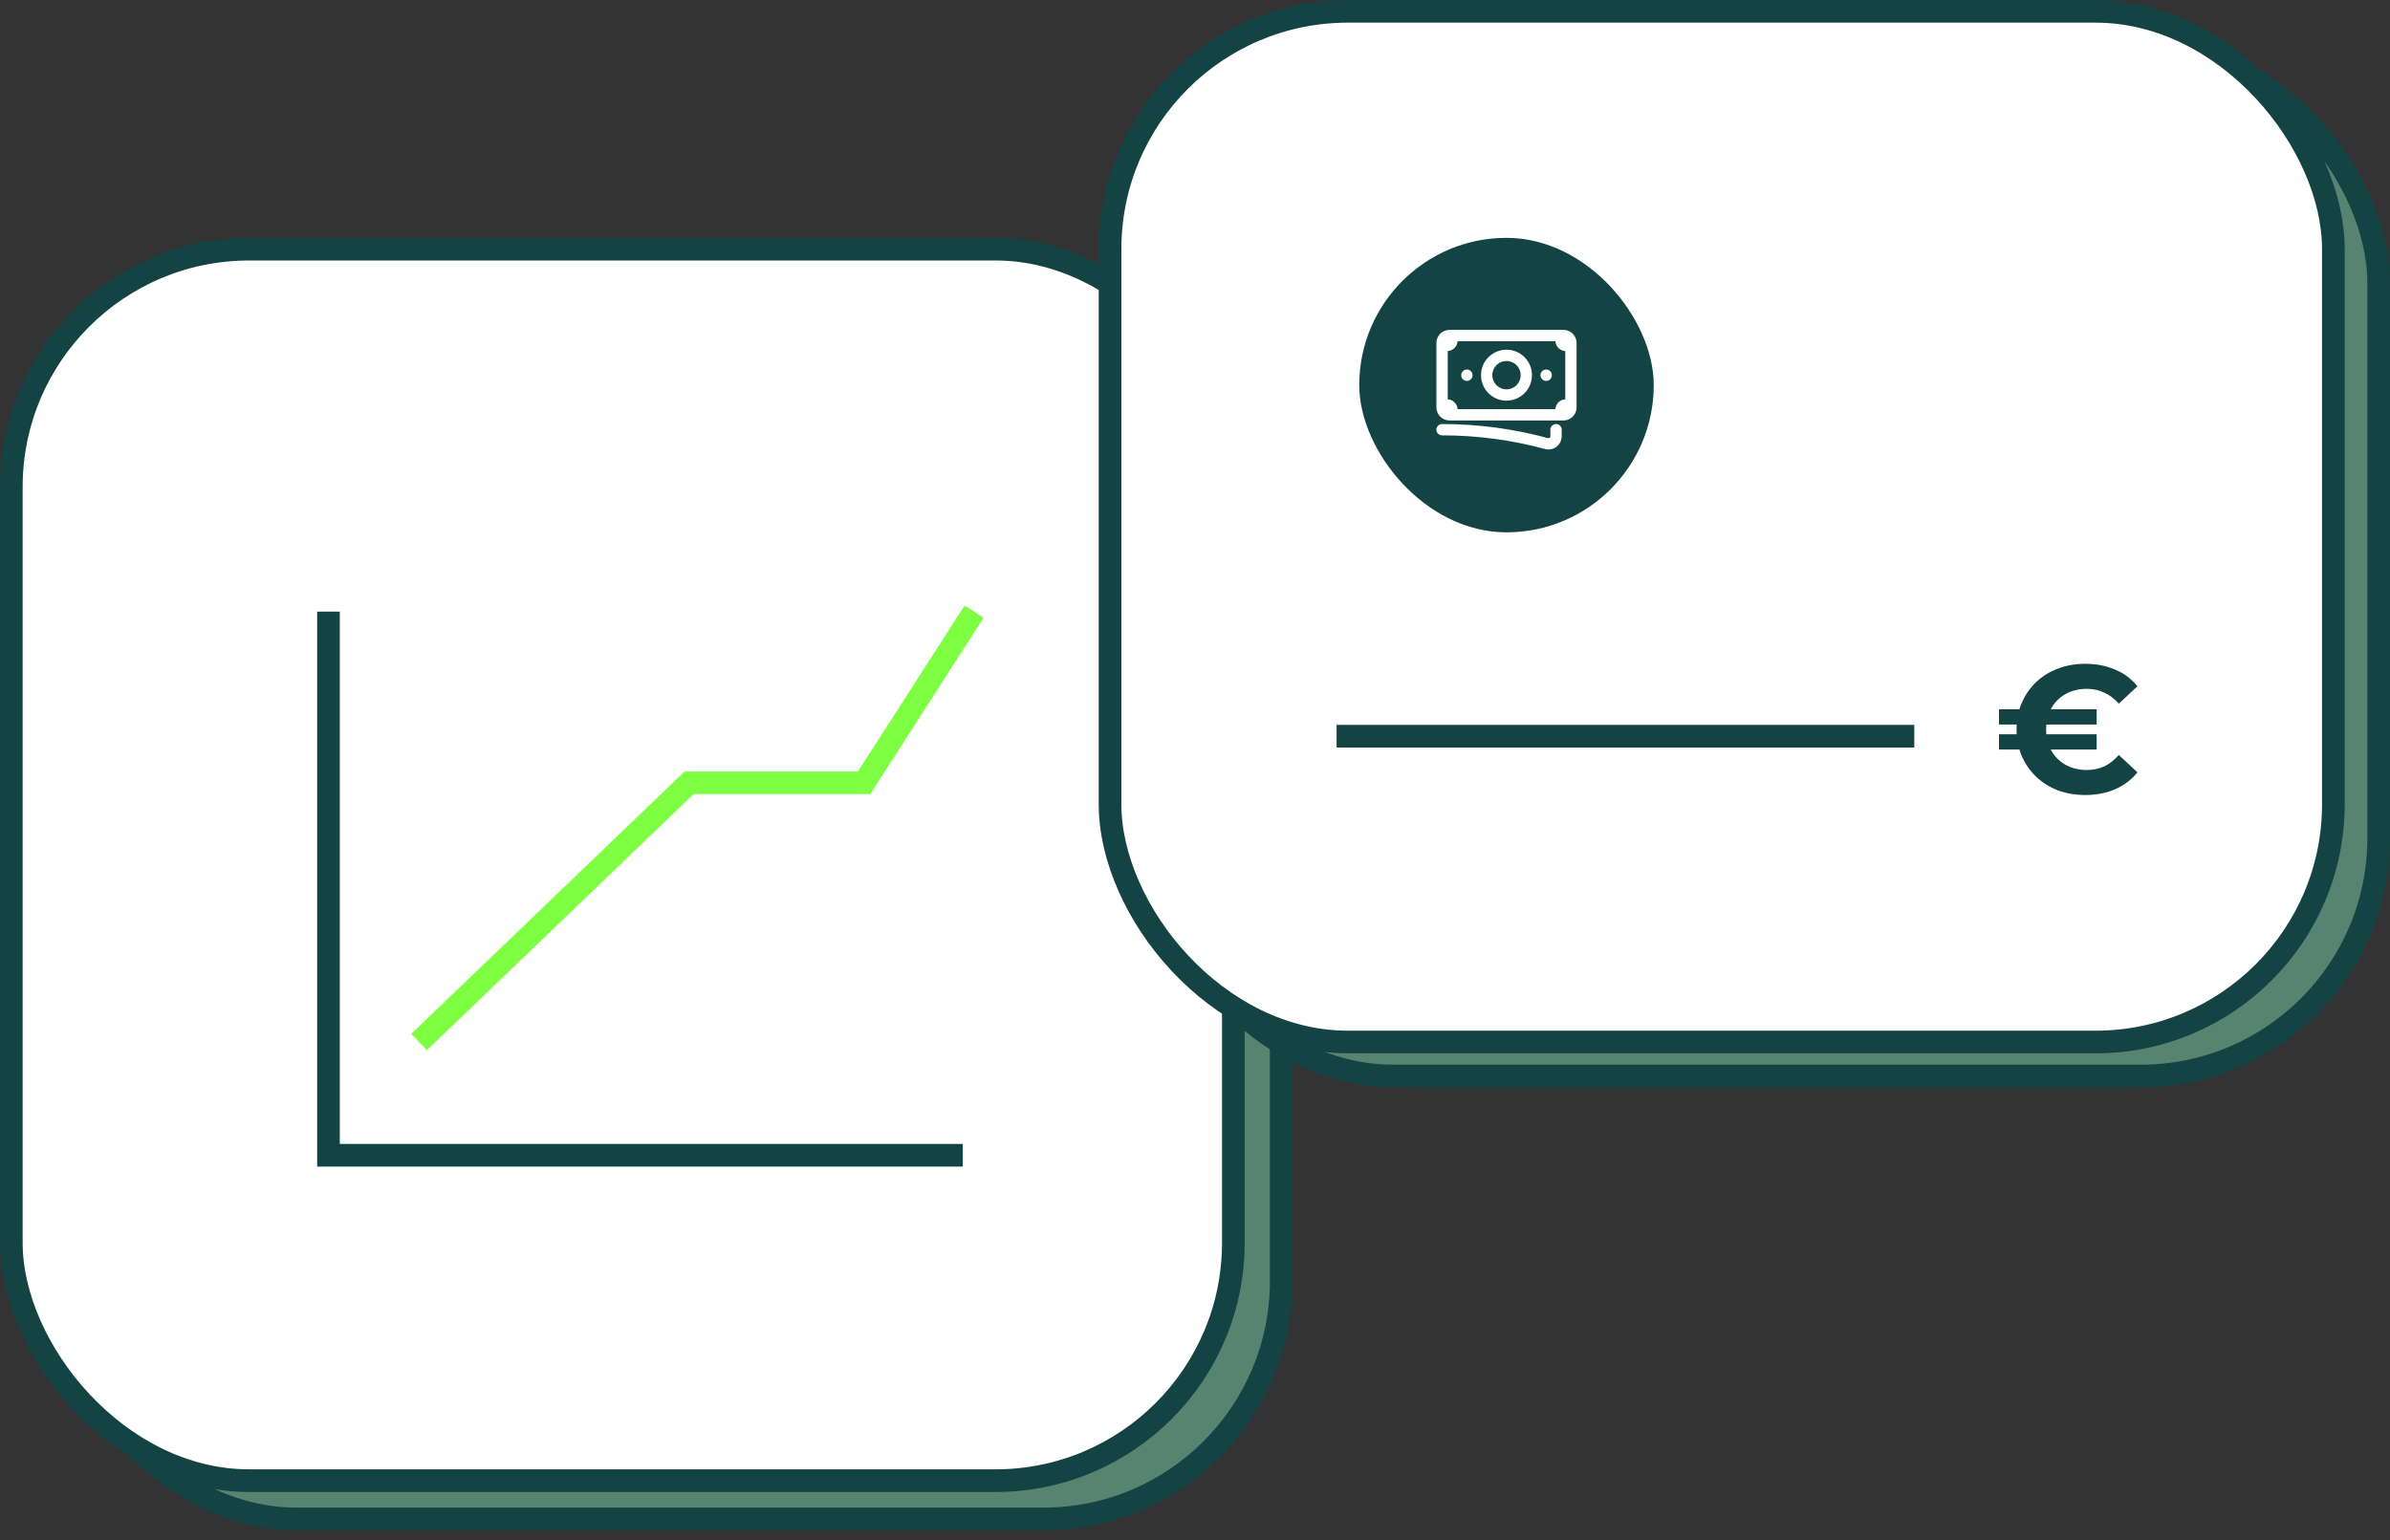
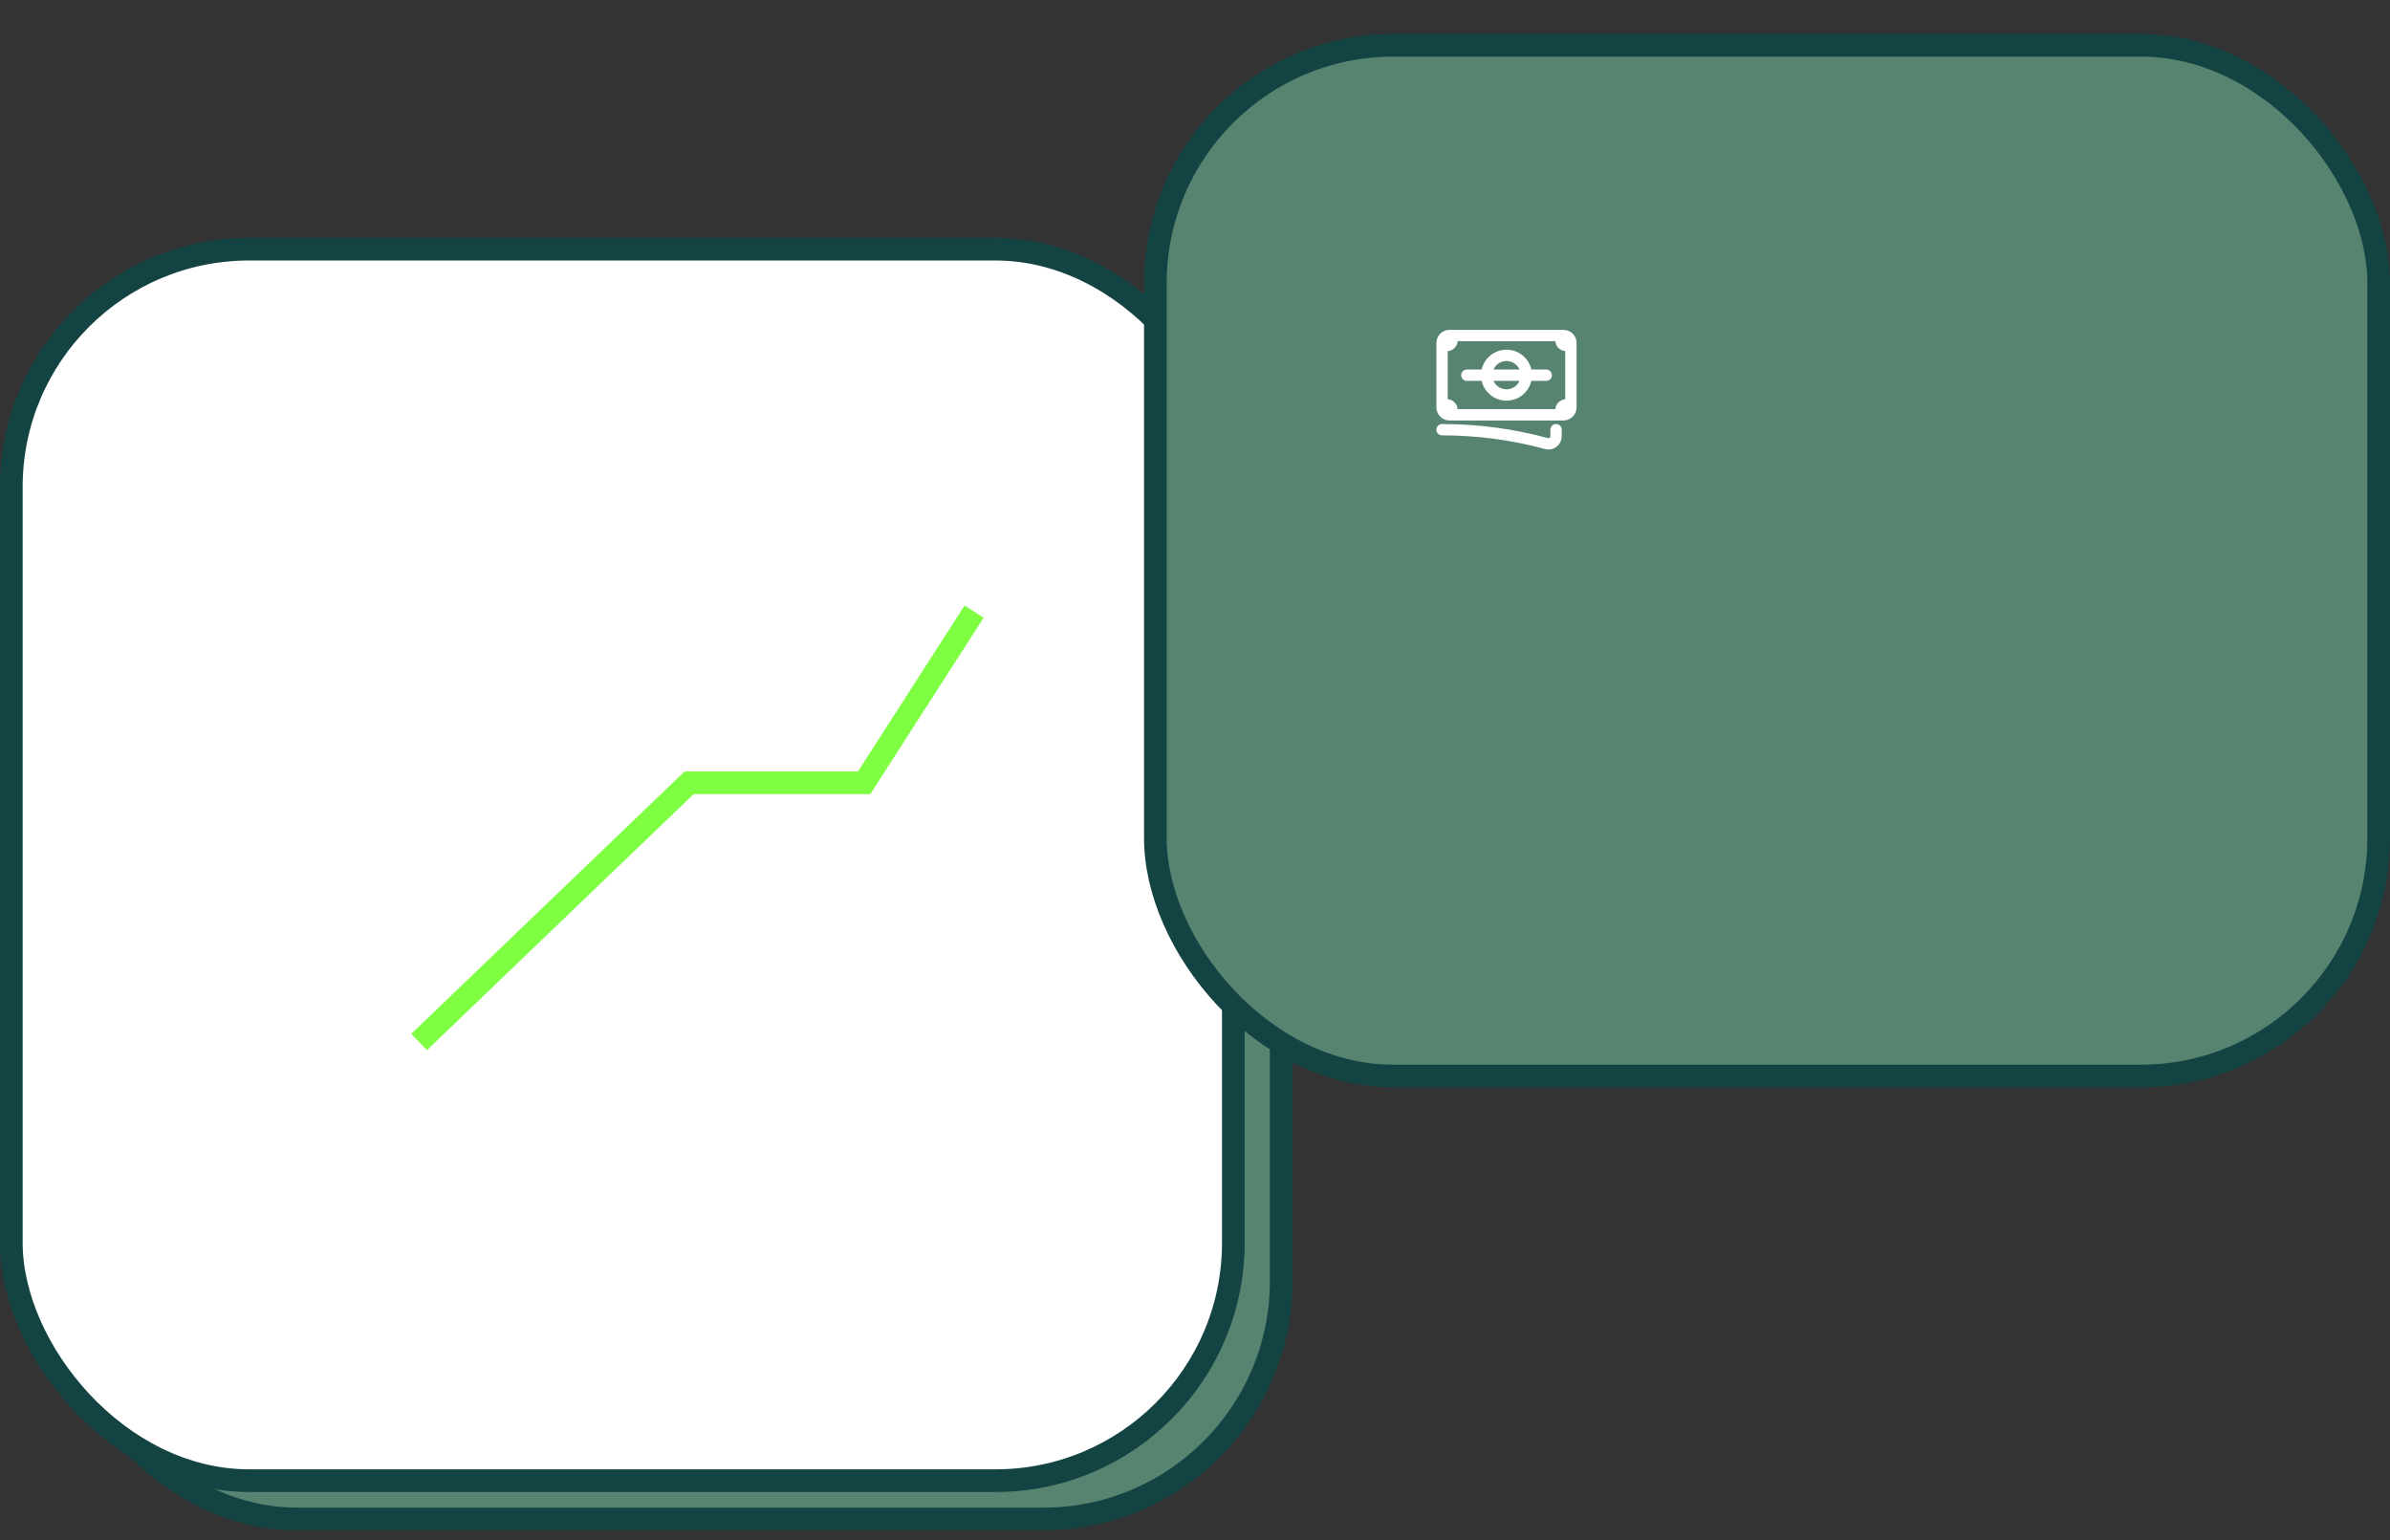
<svg xmlns="http://www.w3.org/2000/svg" width="211" height="136" viewBox="0 0 211 136" fill="none">
  <rect x="0" y="0" width="211" height="136" fill="#333333" stroke="none" />
  <rect x="5.226" y="25.381" width="107.884" height="108.729" rx="21" fill="#578471" stroke="#144343" stroke-width="2" />
  <rect x="1" y="22" width="107.884" height="108.729" rx="21" fill="white" stroke="#144343" stroke-width="2" />
  <path d="M37 92L60.838 69.114H76.288L86 54" stroke="#7EFF42" stroke-width="2" />
-   <path d="M29 54V102H85" stroke="#144343" stroke-width="2" />
  <rect x="102" y="4" width="108" height="91" rx="21" fill="#578471" stroke="#144343" stroke-width="2" />
-   <rect x="98" y="1" width="108" height="91" rx="21" fill="white" stroke="#144343" stroke-width="2" />
-   <path d="M118 65H169" stroke="#144343" stroke-width="2" />
-   <path d="M176.48 66.176V64.832H185.104V66.176H176.48ZM176.48 63.968V62.624H185.104V63.968H176.48ZM184.096 70.192C183.221 70.192 182.411 70.053 181.664 69.776C180.928 69.488 180.288 69.083 179.744 68.56C179.2 68.037 178.779 67.424 178.48 66.72C178.181 66.016 178.032 65.243 178.032 64.4C178.032 63.557 178.181 62.784 178.48 62.08C178.779 61.376 179.2 60.763 179.744 60.24C180.288 59.717 180.928 59.317 181.664 59.04C182.411 58.752 183.221 58.608 184.096 58.608C185.067 58.608 185.947 58.779 186.736 59.12C187.525 59.451 188.181 59.941 188.704 60.592L187.056 62.128C186.672 61.691 186.245 61.365 185.776 61.152C185.307 60.928 184.789 60.816 184.224 60.816C183.701 60.816 183.221 60.901 182.784 61.072C182.347 61.243 181.968 61.488 181.648 61.808C181.328 62.128 181.077 62.507 180.896 62.944C180.725 63.381 180.64 63.867 180.64 64.4C180.64 64.933 180.725 65.419 180.896 65.856C181.077 66.293 181.328 66.672 181.648 66.992C181.968 67.312 182.347 67.557 182.784 67.728C183.221 67.899 183.701 67.984 184.224 67.984C184.789 67.984 185.307 67.877 185.776 67.664C186.245 67.44 186.672 67.104 187.056 66.656L188.704 68.192C188.181 68.843 187.525 69.339 186.736 69.68C185.947 70.021 185.067 70.192 184.096 70.192Z" fill="#144343" />
-   <rect x="120" y="21" width="26" height="26" rx="13" fill="#144343" />
-   <path d="M127.312 37.938C130.502 37.938 133.591 38.364 136.527 39.163C136.951 39.279 137.375 38.963 137.375 38.524V37.938M128.187 29.625V30.062C128.187 30.304 127.992 30.5 127.75 30.5H127.312M127.312 30.5V30.281C127.312 29.919 127.606 29.625 127.969 29.625H137.812M127.312 30.5V35.75M137.812 29.625V30.062C137.812 30.304 138.008 30.5 138.25 30.5H138.687M137.812 29.625H138.031C138.394 29.625 138.687 29.919 138.687 30.281V35.969C138.687 36.331 138.394 36.625 138.031 36.625H137.812M138.687 35.75H138.25C138.008 35.75 137.812 35.946 137.812 36.188V36.625M137.812 36.625H128.187M128.187 36.625H127.969C127.606 36.625 127.312 36.331 127.312 35.969V35.75M128.187 36.625V36.188C128.187 35.946 127.992 35.75 127.75 35.75H127.312M134.75 33.125C134.75 34.092 133.966 34.875 133 34.875C132.034 34.875 131.25 34.092 131.25 33.125C131.25 32.158 132.034 31.375 133 31.375C133.966 31.375 134.75 32.158 134.75 33.125ZM136.5 33.125H136.504V33.129H136.5V33.125ZM129.5 33.125H129.504V33.129H129.5V33.125Z" stroke="white" stroke-linecap="round" stroke-linejoin="round" />
+   <path d="M127.312 37.938C130.502 37.938 133.591 38.364 136.527 39.163C136.951 39.279 137.375 38.963 137.375 38.524V37.938M128.187 29.625V30.062C128.187 30.304 127.992 30.5 127.75 30.5H127.312M127.312 30.5V30.281C127.312 29.919 127.606 29.625 127.969 29.625H137.812M127.312 30.5V35.75M137.812 29.625V30.062C137.812 30.304 138.008 30.5 138.25 30.5H138.687M137.812 29.625H138.031C138.394 29.625 138.687 29.919 138.687 30.281V35.969C138.687 36.331 138.394 36.625 138.031 36.625H137.812M138.687 35.75H138.25C138.008 35.75 137.812 35.946 137.812 36.188V36.625M137.812 36.625H128.187M128.187 36.625H127.969C127.606 36.625 127.312 36.331 127.312 35.969V35.75M128.187 36.625V36.188C128.187 35.946 127.992 35.75 127.75 35.75H127.312M134.75 33.125C134.75 34.092 133.966 34.875 133 34.875C132.034 34.875 131.25 34.092 131.25 33.125C131.25 32.158 132.034 31.375 133 31.375C133.966 31.375 134.75 32.158 134.75 33.125ZM136.5 33.125H136.504V33.129H136.5V33.125ZH129.504V33.129H129.5V33.125Z" stroke="white" stroke-linecap="round" stroke-linejoin="round" />
</svg>